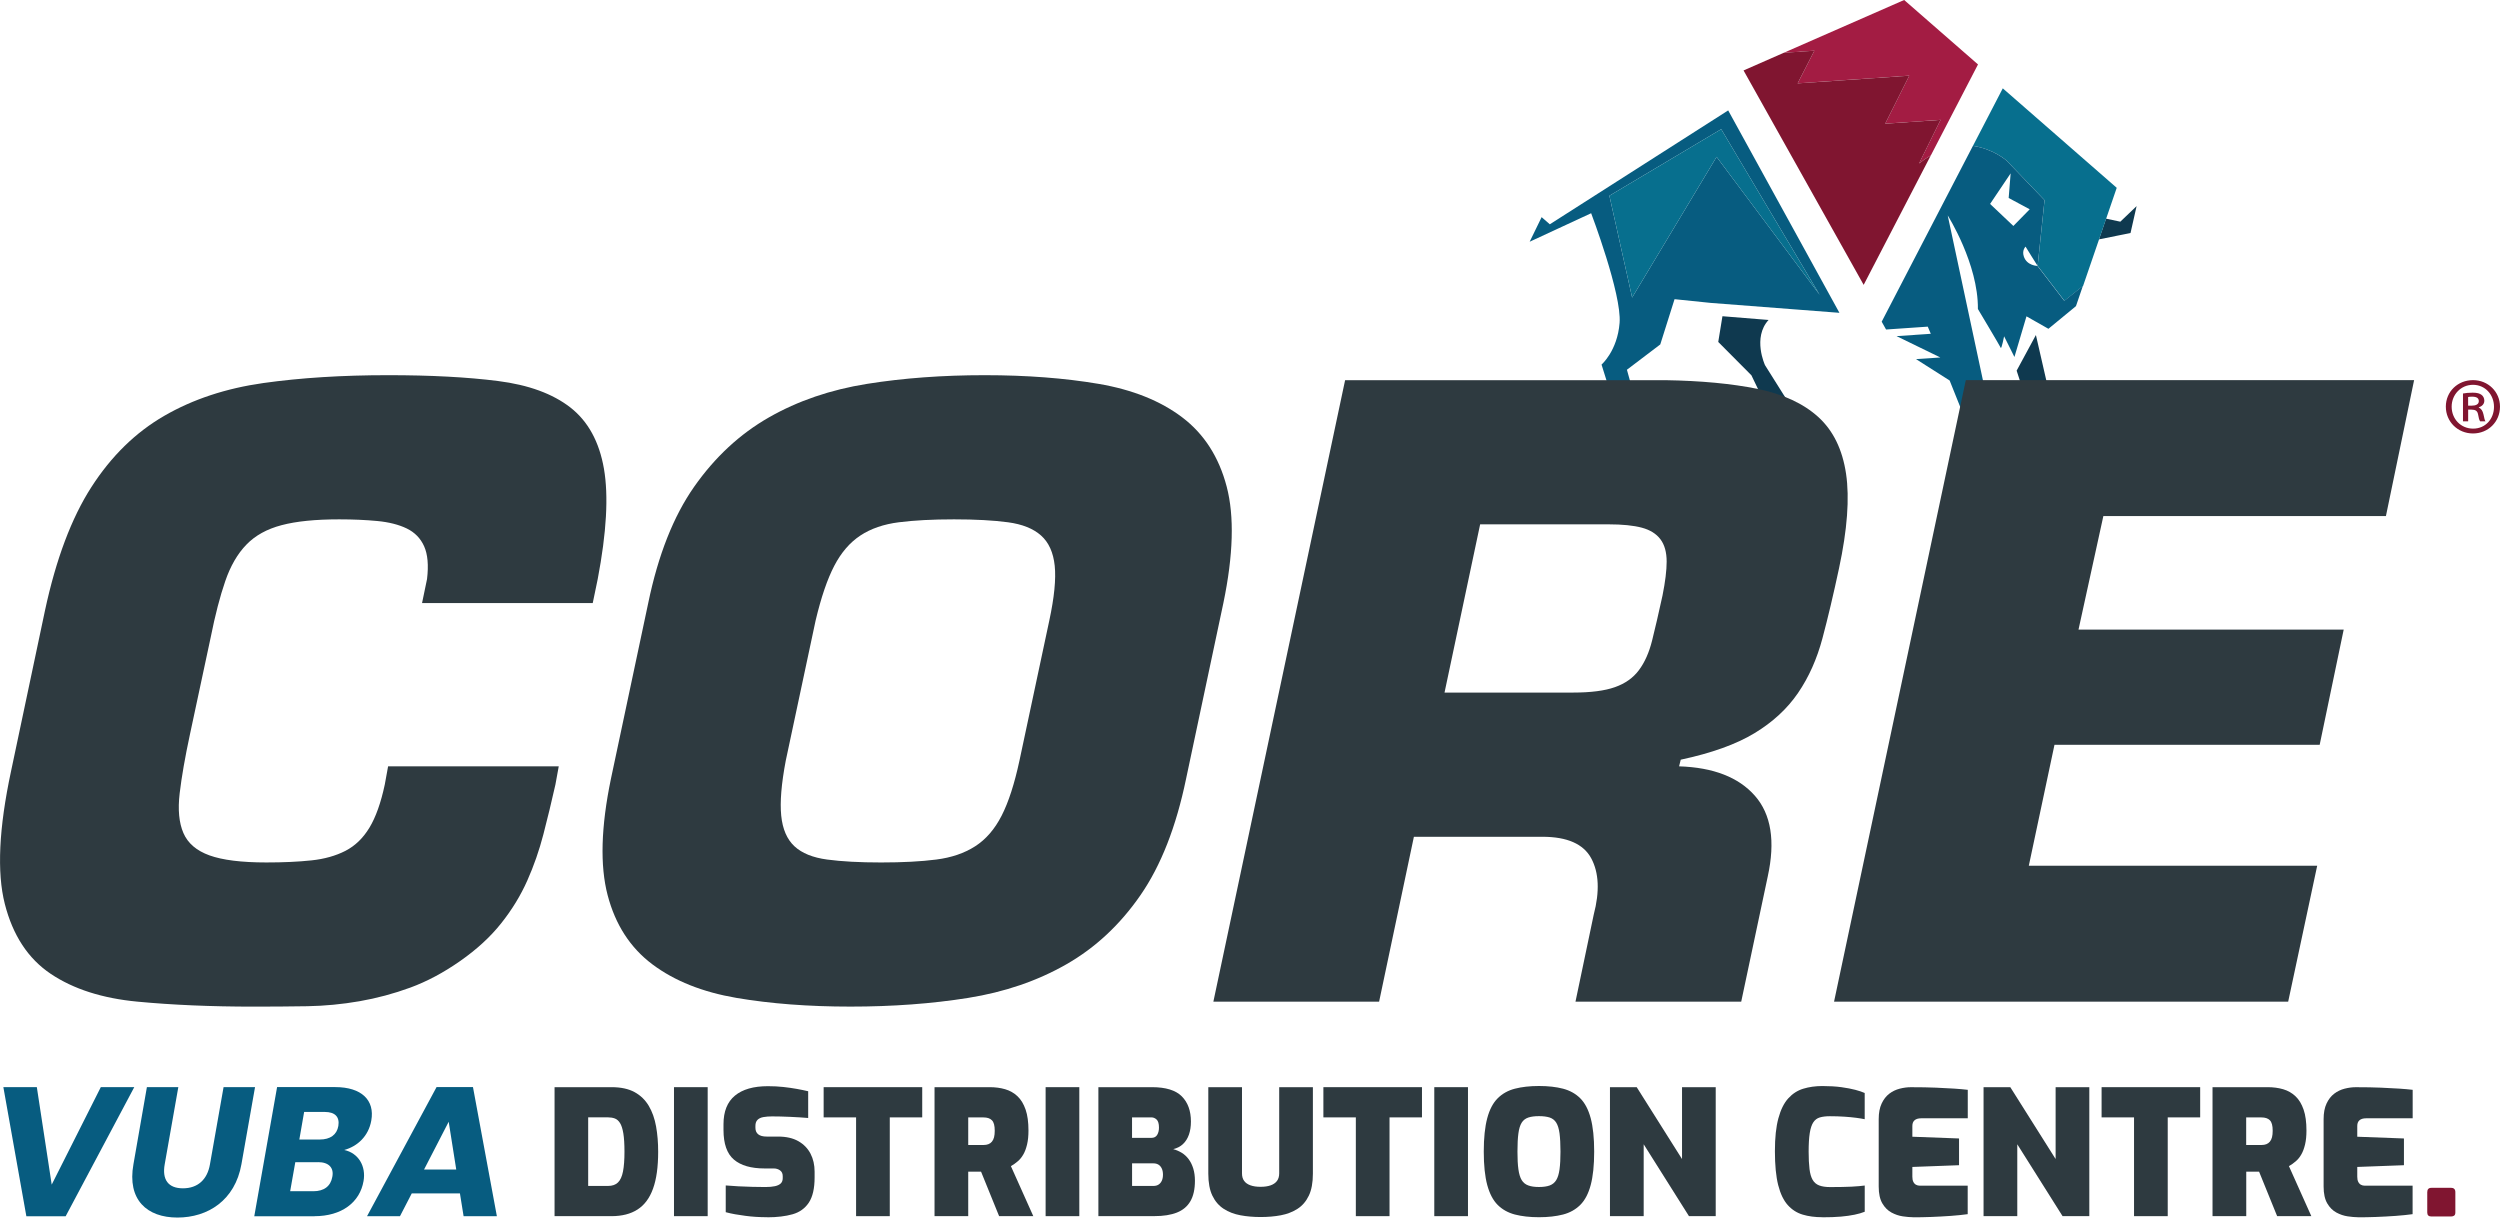
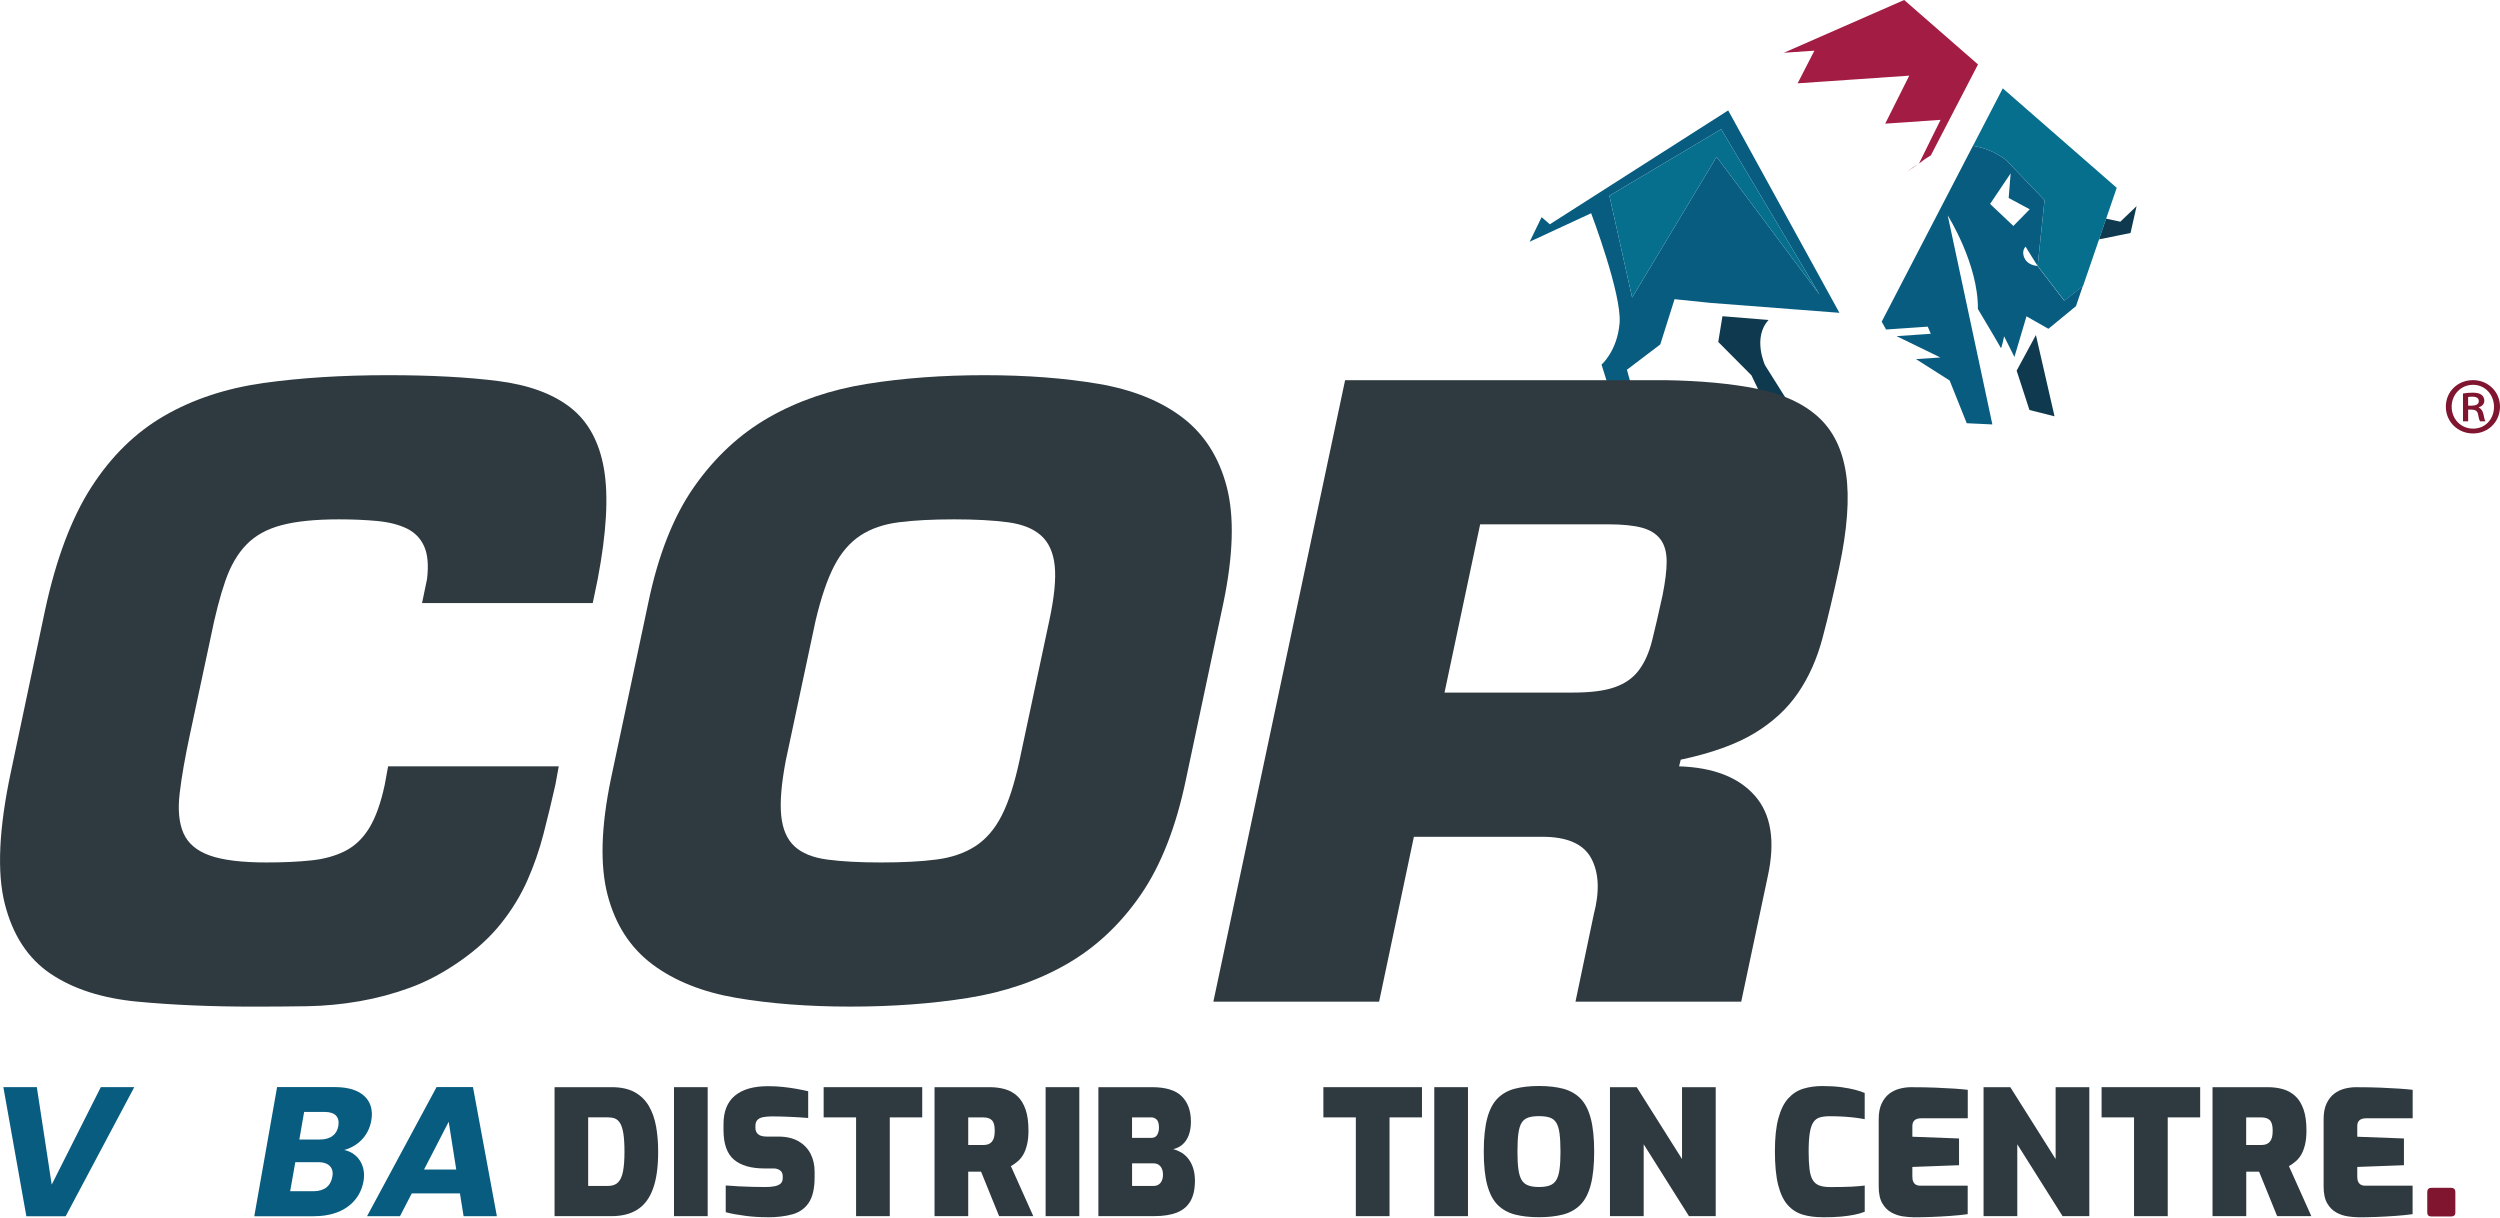
<svg xmlns="http://www.w3.org/2000/svg" id="Layer_1" data-name="Layer 1" viewBox="0 0 661.88 322.34">
  <defs>
    <style> .cls-1 { fill: none; } .cls-2 { fill: #075c80; } .cls-3 { fill: #a31c43; } .cls-4 { fill: #801530; } .cls-5 { fill: #076f8e; } .cls-6 { fill: #2e3a40; } .cls-7 { fill: #0f394f; } </style>
  </defs>
  <g>
    <polygon class="cls-1" points="531.8 52.43 532.32 45.91 526.88 53.99 533.05 59.83 537.37 55.41 531.8 52.43" />
    <path class="cls-1" d="M535.79,67.87c.82,2.52,3.66,2.53,3.66,2.53,0,0-3.12-4.93-3.19-5.11,0,0-1,.96-.47,2.58Z" />
    <polygon class="cls-7" points="561.36 58.69 557.59 57.89 555.71 63.37 564.06 61.69 565.67 54.57 561.36 58.69" />
    <polygon class="cls-7" points="533.91 98.13 537.3 108.55 543.94 110.22 539.01 88.7 533.91 98.13" />
    <path class="cls-2" d="M410.32,59.39l-2.17-1.9-3.17,6.51,16.28-7.55s8.13,21.42,7.53,29.04c-.59,7.43-4.78,11.03-4.78,11.03l4.27,13.69,6.22,1.3-3.77-13.62,8.83-6.7,3.78-11.98,9.62.99,34.03,2.62-29.45-53.59-47.22,30.15ZM454.47,41.53l-22.36,37.25-6.02-26.96,29.6-17.62,26.08,43.87-27.3-36.54Z" />
    <path class="cls-7" d="M468.24,84.71l-12.22-.99-1.11,6.81,8.78,8.83,3.95,8.22,6.8.48-7.15-11.38s-3.37-7.28.95-11.98Z" />
    <path class="cls-5" d="M560.4,49.72l-30.16-26.33-7.9,15.23c5.41.78,8.91,3.9,8.91,3.9l10.05,10.48-1.83,17.4,7.1,9.24,4.93-3.94,4.23-12.33,1.88-5.48,2.8-8.17Z" />
    <path class="cls-3" d="M475.92,22.06l29.56-2.03-6.37,12.71,14.66-1.01-5.71,11.56c1.06-.85,2.11-1.56,3.14-2.16l12.48-24.07L504.13,0l-31.86,13.97,8.09-.55-4.44,8.65Z" />
-     <path class="cls-4" d="M508.06,43.3l5.71-11.56-14.66,1.01,6.37-12.71-29.56,2.03,4.44-8.65-8.09.55-10.66,4.68,8.61,15.37,14.57,26.01.36.65-.36-.65,6.64,11.85,1.98,3.54,17.78-34.28c-1.03.6-2.08,1.31-3.14,2.16Z" />
+     <path class="cls-4" d="M508.06,43.3c-1.03.6-2.08,1.31-3.14,2.16Z" />
    <path class="cls-2" d="M539.46,70.4s-2.85,0-3.66-2.53c-.53-1.62.47-2.58.47-2.58.07.17,3.19,5.11,3.19,5.11l1.83-17.4-10.05-10.48s-3.5-3.12-8.91-3.9l-24.15,46.55,1.16,2.07,11.04-.76.8,1.89-9.07.62,11.6,5.65-6.44.44,8.9,5.66,4.53,11.31,6.78.32-11.82-55.33s8.11,12.81,7.99,24.77c0,0,5.86,9.82,6.05,10.28.19.46.89-3.05.89-3.05l2.73,5.47,3.19-10.76,5.81,3.3,7.29-6,1.83-5.35-4.93,3.94-7.1-9.24ZM533.05,59.83l-6.17-5.84,5.44-8.09-.52,6.52,5.57,2.99-4.32,4.41Z" />
    <polygon class="cls-5" points="426.09 51.82 432.11 78.78 454.47 41.53 481.77 78.07 455.69 34.2 426.09 51.82" />
  </g>
  <path class="cls-6" d="M147.93,202.88l-.88,4.83c-1.02,4.54-2.08,8.92-3.18,13.16-1.1,4.24-2.52,8.34-4.28,12.29s-4.06,7.72-6.91,11.3c-2.85,3.59-6.47,6.91-10.86,9.98-4.39,3.07-8.78,5.41-13.16,7.02-4.39,1.61-8.89,2.82-13.49,3.62-4.61.8-9.22,1.24-13.82,1.32-4.61.07-9.32.11-14.15.11-11.26,0-21.54-.44-30.82-1.32-9.29-.88-16.93-3.33-22.93-7.35-6-4.02-10.06-10.2-12.18-18.54-2.12-8.34-1.57-20.04,1.65-35.1l8.99-42.56c2.92-13.6,7.02-24.5,12.29-32.69,5.27-8.19,11.7-14.48,19.31-18.87,7.6-4.39,16.34-7.27,26.22-8.67,9.87-1.39,20.88-2.08,33.02-2.08,11.26,0,20.95.51,29.07,1.54,8.12,1.03,14.51,3.37,19.2,7.02,4.68,3.66,7.64,9.07,8.88,16.23,1.24,7.17.69,16.89-1.65,29.18l-1.32,6.36h-45.19l1.32-6.36c.44-3.65.18-6.54-.77-8.67-.95-2.12-2.49-3.69-4.61-4.72-2.12-1.02-4.72-1.68-7.79-1.97-3.07-.29-6.44-.44-10.09-.44-6.29,0-11.37.51-15.25,1.54-3.88,1.02-6.99,2.74-9.32,5.16-2.34,2.41-4.21,5.63-5.59,9.65-1.39,4.02-2.67,8.96-3.84,14.81l-5.49,25.67c-1.32,6.14-2.23,11.37-2.74,15.69-.51,4.32-.18,7.83.99,10.53,1.17,2.71,3.47,4.68,6.91,5.92,3.44,1.24,8.45,1.87,15.03,1.87,4.53,0,8.52-.18,11.96-.55,3.43-.36,6.43-1.21,8.99-2.52,2.56-1.32,4.68-3.36,6.36-6.14,1.68-2.78,3.03-6.58,4.06-11.41l.88-4.83h45.19Z" />
  <path class="cls-6" d="M194.99,264.2c-8.99-1.54-16.42-4.5-22.27-8.89-5.85-4.39-9.8-10.49-11.85-18.32-2.05-7.82-1.76-18.1.88-30.82l9.87-46.51c2.63-12.72,6.69-23,12.18-30.82,5.49-7.82,12.07-13.93,19.75-18.32,7.68-4.39,16.34-7.35,26-8.89,9.65-1.54,20.04-2.3,31.15-2.3s21.17.77,30.17,2.3c8.99,1.54,16.38,4.5,22.16,8.89,5.78,4.39,9.69,10.5,11.74,18.32,2.05,7.83,1.76,18.1-.88,30.82l-9.87,46.51c-2.63,12.72-6.66,23-12.07,30.82-5.41,7.83-11.96,13.93-19.64,18.32-7.68,4.39-16.35,7.35-26,8.89-9.65,1.54-20.04,2.3-31.15,2.3s-21.17-.77-30.17-2.3ZM247.86,227.57c4.02-.51,7.46-1.68,10.31-3.51,2.85-1.83,5.19-4.53,7.02-8.12,1.83-3.58,3.4-8.45,4.72-14.59l7.9-37.08c1.32-6.14,1.79-10.97,1.43-14.48-.37-3.51-1.57-6.18-3.62-8.01-2.05-1.83-4.97-3-8.78-3.51-3.81-.51-8.56-.77-14.26-.77s-10.57.26-14.59.77c-4.02.51-7.43,1.68-10.2,3.51-2.78,1.83-5.08,4.5-6.91,8.01-1.83,3.51-3.48,8.34-4.94,14.48l-7.9,37.08c-1.17,6.14-1.57,11.01-1.21,14.59.36,3.59,1.54,6.29,3.51,8.12,1.97,1.83,4.86,3,8.67,3.51,3.8.51,8.56.77,14.26.77s10.56-.25,14.59-.77Z" />
  <path class="cls-6" d="M356.13,100.65h84.69c9.51.15,17.66.92,24.46,2.3,6.8,1.39,12.18,3.88,16.12,7.46,3.95,3.59,6.39,8.59,7.35,15.03.95,6.44.33,14.77-1.86,25.01-1.47,6.88-2.93,13.05-4.39,18.54-1.46,5.49-3.62,10.31-6.47,14.48-2.85,4.17-6.69,7.72-11.52,10.64-4.83,2.93-11.34,5.27-19.53,7.02l-.44,1.76c9.07.29,15.76,2.89,20.07,7.79,4.31,4.9,5.45,12.03,3.4,21.39l-7.02,33.13h-43.88l4.83-23.04c1.61-6.14,1.39-11.11-.66-14.92-2.05-3.8-6.36-5.7-12.94-5.7h-34.01l-9.21,43.66h-43.88l34.88-164.55ZM416.46,183.36c4.68,0,8.37-.47,11.08-1.43,2.71-.95,4.83-2.45,6.36-4.5,1.54-2.05,2.71-4.68,3.51-7.9.8-3.22,1.72-7.16,2.74-11.85.73-3.65,1.1-6.65,1.1-8.99,0-2.49-.55-4.46-1.65-5.92-1.1-1.46-2.74-2.48-4.94-3.07-2.19-.58-5.12-.88-8.78-.88h-34.01l-9.43,44.54h34.01Z" />
-   <path class="cls-6" d="M550.29,166.68h70.21l-6.36,30.5h-70.21l-6.8,32.03h76.35l-7.68,35.98h-120.23l34.88-164.55h118.69l-7.46,35.98h-74.81l-6.58,30.06Z" />
  <path class="cls-4" d="M661.88,107.66c0,4.02-3.13,7.1-7.15,7.1s-7.19-3.09-7.19-7.1,3.18-7.02,7.19-7.02,7.15,3.09,7.15,7.02ZM649.08,107.66c0,3.27,2.43,5.82,5.69,5.82s5.52-2.56,5.52-5.78-2.34-5.82-5.56-5.82-5.65,2.61-5.65,5.78ZM653.45,111.55h-1.37v-7.37c.75-.13,1.55-.22,2.56-.22,1.24,0,1.85.22,2.34.57.44.31.75.88.75,1.55,0,.93-.66,1.5-1.46,1.76v.09c.66.26,1.01.84,1.23,1.76.22,1.15.36,1.59.53,1.85h-1.41c-.22-.27-.4-.93-.57-1.94-.18-.79-.66-1.15-1.72-1.15h-.88v3.09ZM653.45,107.4h.92c1.02,0,1.9-.31,1.9-1.19,0-.71-.44-1.19-1.77-1.19-.53,0-.84.04-1.06.09v2.29Z" />
  <g>
    <path class="cls-6" d="M146.82,321.98v-34.15h15.07c2.48,0,4.52.44,6.11,1.31,1.59.87,2.85,2.09,3.77,3.65.92,1.56,1.56,3.38,1.93,5.45.37,2.07.55,4.3.55,6.69,0,4.01-.45,7.27-1.36,9.77-.9,2.5-2.27,4.34-4.09,5.51-1.82,1.18-4.13,1.77-6.92,1.77h-15.07ZM155.73,313.98h5.24c1.13,0,2.01-.31,2.64-.92.63-.61,1.07-1.59,1.33-2.92.26-1.33.39-3.07.39-5.22,0-2.02-.1-3.64-.3-4.85-.2-1.21-.49-2.12-.87-2.73-.38-.61-.84-1.02-1.38-1.22-.54-.2-1.14-.3-1.82-.3h-5.24v18.15Z" />
    <path class="cls-6" d="M178.44,321.98v-34.15h8.92v34.15h-8.92Z" />
    <path class="cls-6" d="M203.12,322.26c-1.01,0-2-.03-2.96-.09-.97-.06-1.92-.15-2.85-.28-.93-.12-1.83-.26-2.69-.41-.86-.15-1.69-.34-2.48-.55v-7.08c1.04.09,2.17.17,3.38.23,1.21.06,2.44.11,3.68.14,1.24.03,2.4.05,3.47.05,1.01,0,1.85-.08,2.53-.23.67-.15,1.18-.4,1.52-.73.34-.34.51-.8.51-1.38v-.55c0-.67-.24-1.18-.71-1.52-.48-.34-1.03-.51-1.68-.51h-2.44c-3.55,0-6.25-.78-8.09-2.34-1.84-1.56-2.76-4.18-2.76-7.86v-1.52c0-3.37,1.01-5.89,3.03-7.56,2.02-1.67,4.93-2.5,8.73-2.5,1.44,0,2.8.07,4.07.21,1.27.14,2.47.31,3.58.51s2.12.41,3.01.62v7.08c-1.41-.12-2.99-.22-4.76-.3-1.76-.08-3.36-.12-4.8-.12-.86,0-1.62.06-2.3.18-.67.12-1.2.37-1.56.74-.37.37-.55.9-.55,1.61v.46c0,.77.24,1.35.74,1.75.49.4,1.24.6,2.25.6h3.03c2.14,0,3.93.41,5.35,1.22,1.42.81,2.5,1.92,3.22,3.31.72,1.39,1.08,2.98,1.08,4.76v1.52c0,2.91-.51,5.13-1.52,6.66s-2.45,2.57-4.32,3.1-4.11.8-6.71.8Z" />
    <path class="cls-6" d="M226.65,321.98v-26.15h-8.59v-8h26.1v8h-8.59v26.15h-8.92Z" />
    <path class="cls-6" d="M247.42,321.98v-34.15h14.57c1.5,0,2.88.18,4.14.55,1.26.37,2.34.99,3.26,1.86.92.87,1.63,2.05,2.14,3.52.51,1.47.76,3.33.76,5.56,0,1.41-.12,2.63-.37,3.68-.25,1.04-.57,1.92-.99,2.64-.41.72-.9,1.33-1.47,1.81-.57.49-1.17.92-1.82,1.29l5.93,13.24h-9.05l-4.78-11.77h-3.4v11.77h-8.92ZM256.34,303.14h4.04c.49,0,.92-.07,1.29-.21.37-.14.68-.36.94-.67.26-.31.45-.7.57-1.17.12-.48.18-1.05.18-1.72s-.06-1.24-.18-1.7c-.12-.46-.31-.82-.57-1.08-.26-.26-.57-.45-.94-.57-.37-.12-.8-.18-1.29-.18h-4.04v7.31Z" />
    <path class="cls-6" d="M276.83,321.98v-34.15h8.92v34.15h-8.92Z" />
    <path class="cls-6" d="M290.8,321.98v-34.15h14.16c3.68,0,6.32.81,7.93,2.44,1.61,1.62,2.41,3.85,2.41,6.66,0,1.32-.18,2.47-.53,3.47-.35,1-.87,1.82-1.56,2.48-.69.66-1.56,1.11-2.6,1.36.8.21,1.55.54,2.25.96.7.43,1.32,1,1.84,1.7.52.7.93,1.53,1.22,2.48.29.95.44,2.02.44,3.22,0,2.24-.4,4.04-1.2,5.42-.8,1.38-1.99,2.38-3.58,3.01-1.59.63-3.57.94-5.93.94h-14.85ZM299.72,301.25h5.15c.67,0,1.17-.26,1.49-.78.32-.52.48-1.16.48-1.93,0-1.04-.21-1.75-.62-2.14-.41-.38-.87-.57-1.36-.57h-5.15v5.42ZM299.72,313.98h5.65c.55,0,1.01-.12,1.38-.37.37-.24.65-.59.85-1.03.2-.44.3-.97.3-1.59s-.1-1.14-.3-1.59c-.2-.44-.48-.79-.85-1.03-.37-.24-.83-.37-1.38-.37h-5.65v5.97Z" />
-     <path class="cls-6" d="M333.73,322.21c-1.87,0-3.64-.15-5.31-.46-1.67-.31-3.15-.87-4.43-1.7s-2.29-1.99-3.01-3.49c-.72-1.5-1.08-3.45-1.08-5.84v-22.89h8.92v22.84c0,.8.19,1.46.57,1.98.38.52.94.91,1.68,1.17.73.26,1.62.39,2.67.39s1.93-.13,2.67-.39c.73-.26,1.29-.65,1.68-1.17.38-.52.58-1.18.58-1.98v-22.84h8.92v22.89c0,2.39-.36,4.34-1.08,5.84-.72,1.5-1.72,2.67-3.01,3.49s-2.76,1.39-4.41,1.7-3.43.46-5.33.46Z" />
    <path class="cls-6" d="M358.96,321.98v-26.15h-8.59v-8h26.1v8h-8.59v26.15h-8.92Z" />
    <path class="cls-6" d="M379.73,321.98v-34.15h8.92v34.15h-8.92Z" />
    <path class="cls-6" d="M407.45,322.26c-2.42,0-4.54-.24-6.37-.71-1.82-.48-3.35-1.33-4.57-2.55s-2.14-2.98-2.76-5.26c-.61-2.28-.92-5.23-.92-8.85s.31-6.56.92-8.85c.61-2.28,1.53-4.04,2.76-5.26,1.23-1.23,2.75-2.08,4.57-2.55,1.82-.47,3.94-.71,6.37-.71s4.54.24,6.36.71c1.82.48,3.35,1.33,4.57,2.55,1.23,1.23,2.14,2.98,2.76,5.26.61,2.28.92,5.23.92,8.85s-.31,6.57-.92,8.85c-.61,2.28-1.53,4.04-2.76,5.26s-2.75,2.08-4.57,2.55c-1.82.47-3.95.71-6.36.71ZM407.45,314.26c1.16,0,2.11-.14,2.85-.41.73-.28,1.31-.75,1.72-1.42.41-.67.7-1.62.87-2.85s.25-2.79.25-4.69-.09-3.6-.25-4.83c-.17-1.23-.46-2.17-.87-2.83-.41-.66-.99-1.11-1.72-1.36-.74-.24-1.69-.37-2.85-.37s-2.08.12-2.83.37c-.75.25-1.33.7-1.75,1.36-.41.66-.71,1.6-.87,2.83-.17,1.23-.25,2.83-.25,4.83s.08,3.46.25,4.69c.17,1.23.46,2.18.87,2.85.41.67.99,1.15,1.75,1.42.75.28,1.69.41,2.83.41Z" />
    <path class="cls-6" d="M426.24,321.98v-34.15h7.08l12,19.03v-19.03h8.92v34.15h-7.08l-11.99-19.03v19.03h-8.92Z" />
    <path class="cls-6" d="M482.45,322.26c-1.93,0-3.66-.23-5.19-.69-1.53-.46-2.85-1.3-3.95-2.53-1.1-1.23-1.95-2.99-2.53-5.28-.58-2.3-.87-5.28-.87-8.96s.31-6.47.92-8.73c.61-2.27,1.48-4.02,2.6-5.26,1.12-1.24,2.44-2.1,3.98-2.57,1.53-.47,3.22-.71,5.06-.71s3.58.1,5.03.3c1.45.2,2.7.44,3.72.71s1.85.55,2.46.83v6.94c-.58-.12-1.33-.25-2.25-.37-.92-.12-1.97-.22-3.15-.3-1.18-.08-2.46-.12-3.84-.12-1.04,0-1.92.11-2.64.32-.72.21-1.29.64-1.72,1.29-.43.64-.74,1.59-.94,2.83-.2,1.24-.3,2.89-.3,4.94,0,1.84.08,3.37.23,4.6.15,1.23.43,2.18.83,2.87s.97,1.18,1.72,1.47c.75.29,1.72.44,2.92.44,2.33,0,4.22-.04,5.68-.11,1.45-.08,2.61-.18,3.47-.3v6.94c-.77.31-1.66.57-2.69.78-1.03.22-2.23.38-3.61.51-1.38.12-3.02.18-4.92.18Z" />
    <path class="cls-6" d="M506.4,322.26c-.73,0-1.62-.08-2.64-.23-1.03-.15-2.02-.49-2.99-1.01-.96-.52-1.77-1.32-2.41-2.41-.64-1.09-.97-2.58-.97-4.48v-17.83c0-1.66.26-3.03.78-4.14s1.2-1.97,2.02-2.6c.83-.63,1.75-1.07,2.76-1.33,1.01-.26,1.99-.39,2.94-.39,2.57,0,4.79.04,6.64.12,1.85.08,3.46.16,4.83.25,1.36.09,2.57.2,3.61.32v7.54h-12.32c-.77,0-1.35.17-1.75.51-.4.34-.6.84-.6,1.52v2.85l12.36.46v7.08l-12.36.46v2.57c0,.55.08,1,.25,1.36.17.35.41.61.71.78.31.17.64.25,1.01.25h12.68v7.54c-1.32.18-2.82.34-4.5.46-1.69.12-3.4.21-5.15.28s-3.39.09-4.92.09Z" />
    <path class="cls-6" d="M525.15,321.98v-34.15h7.08l12,19.03v-19.03h8.92v34.15h-7.08l-11.99-19.03v19.03h-8.92Z" />
    <path class="cls-6" d="M564.99,321.98v-26.15h-8.59v-8h26.1v8h-8.59v26.15h-8.92Z" />
    <path class="cls-6" d="M585.77,321.98v-34.15h14.57c1.5,0,2.88.18,4.14.55,1.26.37,2.34.99,3.26,1.86.92.87,1.63,2.05,2.14,3.52.51,1.47.76,3.33.76,5.56,0,1.41-.12,2.63-.37,3.68-.25,1.04-.57,1.92-.99,2.64-.41.72-.9,1.33-1.47,1.81-.57.49-1.17.92-1.81,1.29l5.93,13.24h-9.05l-4.78-11.77h-3.4v11.77h-8.92ZM594.68,303.14h4.04c.49,0,.92-.07,1.29-.21.37-.14.68-.36.94-.67.26-.31.45-.7.57-1.17.12-.48.18-1.05.18-1.72s-.06-1.24-.18-1.7c-.12-.46-.31-.82-.57-1.08-.26-.26-.57-.45-.94-.57s-.8-.18-1.29-.18h-4.04v7.31Z" />
    <path class="cls-6" d="M624.19,322.26c-.73,0-1.62-.08-2.64-.23-1.03-.15-2.02-.49-2.99-1.01-.96-.52-1.77-1.32-2.41-2.41-.64-1.09-.97-2.58-.97-4.48v-17.83c0-1.66.26-3.03.78-4.14s1.2-1.97,2.02-2.6c.83-.63,1.75-1.07,2.76-1.33,1.01-.26,1.99-.39,2.94-.39,2.57,0,4.79.04,6.64.12,1.85.08,3.46.16,4.83.25,1.36.09,2.57.2,3.61.32v7.54h-12.32c-.77,0-1.35.17-1.75.51-.4.34-.6.84-.6,1.52v2.85l12.36.46v7.08l-12.36.46v2.57c0,.55.08,1,.25,1.36.17.35.41.61.71.78.31.17.64.25,1.01.25h12.68v7.54c-1.32.18-2.82.34-4.5.46-1.69.12-3.4.21-5.15.28s-3.39.09-4.92.09Z" />
    <path class="cls-4" d="M643.72,322.07c-.73,0-1.1-.35-1.1-1.06v-5.38c0-.77.37-1.15,1.1-1.15h5.19c.77,0,1.15.38,1.15,1.15v5.38c0,.4-.11.67-.32.83-.21.15-.49.23-.83.23h-5.19Z" />
  </g>
  <g>
    <path class="cls-2" d="M.89,287.82h8.86l3.94,25.81,13-25.81h8.86l-18.17,34.19H6.98l-6.09-34.19Z" />
-     <path class="cls-2" d="M38.88,287.82h8.33l-3.6,20.41c-.73,4.04.88,6.38,4.82,6.38s6.48-2.34,7.16-6.38l3.6-20.41h8.33l-3.6,20.41c-1.7,9.59-8.91,14.12-16.95,14.12s-13.34-4.68-11.64-14.12l3.56-20.41Z" />
    <path class="cls-2" d="M83.25,322h-15.93l6.04-34.19h15.39c6.96,0,10.52,3.46,9.55,8.86-.73,4.14-3.65,6.82-7.16,7.79,3.8.83,5.8,4.33,5.11,8.23-.97,5.65-5.8,9.3-13,9.3ZM84.22,307.69h-6.04l-1.36,7.69h6.14c2.82,0,4.58-1.32,5.02-3.8.49-2.43-.97-3.9-3.75-3.9ZM85.97,294.39h-5.45l-1.27,7.3h5.41c2.78,0,4.53-1.27,4.92-3.6.39-2.39-.88-3.7-3.6-3.7Z" />
    <path class="cls-2" d="M121.77,315.96h-12.76l-3.12,6.04h-8.72l18.41-34.19h9.64l6.33,34.19h-8.81l-.97-6.04ZM118.8,296.97l-6.53,12.66h8.52l-2-12.66Z" />
  </g>
</svg>